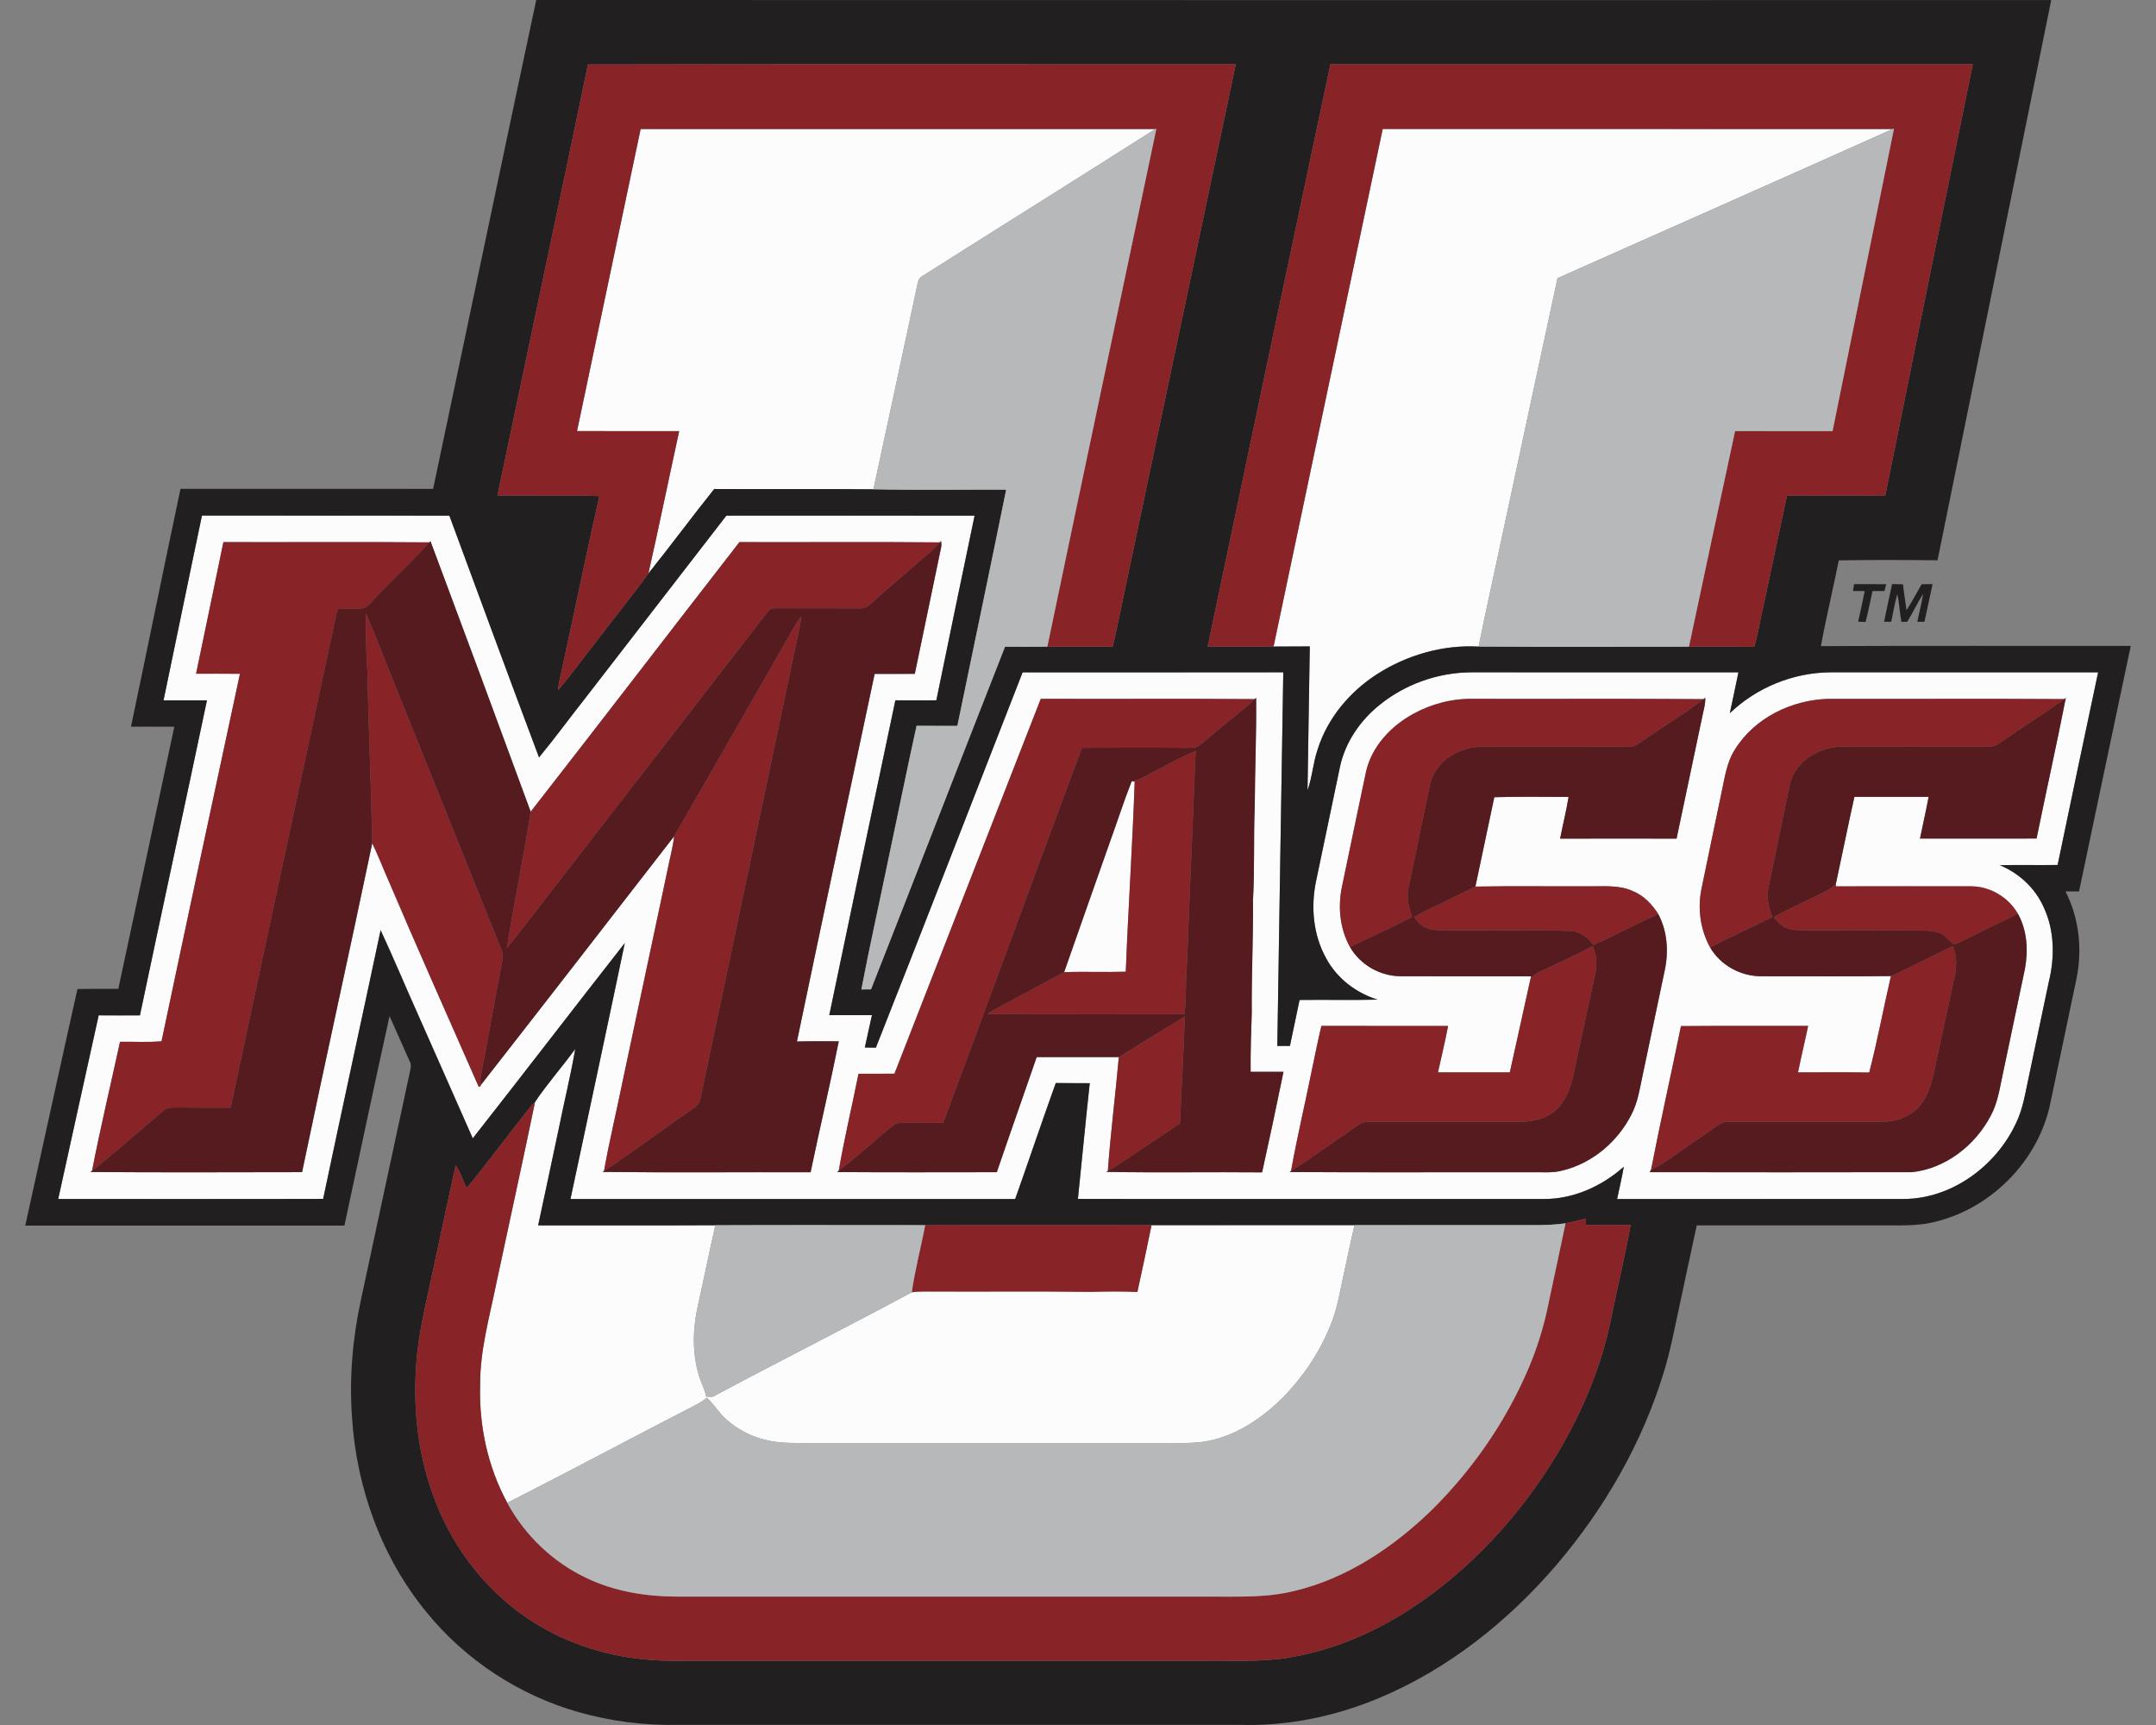
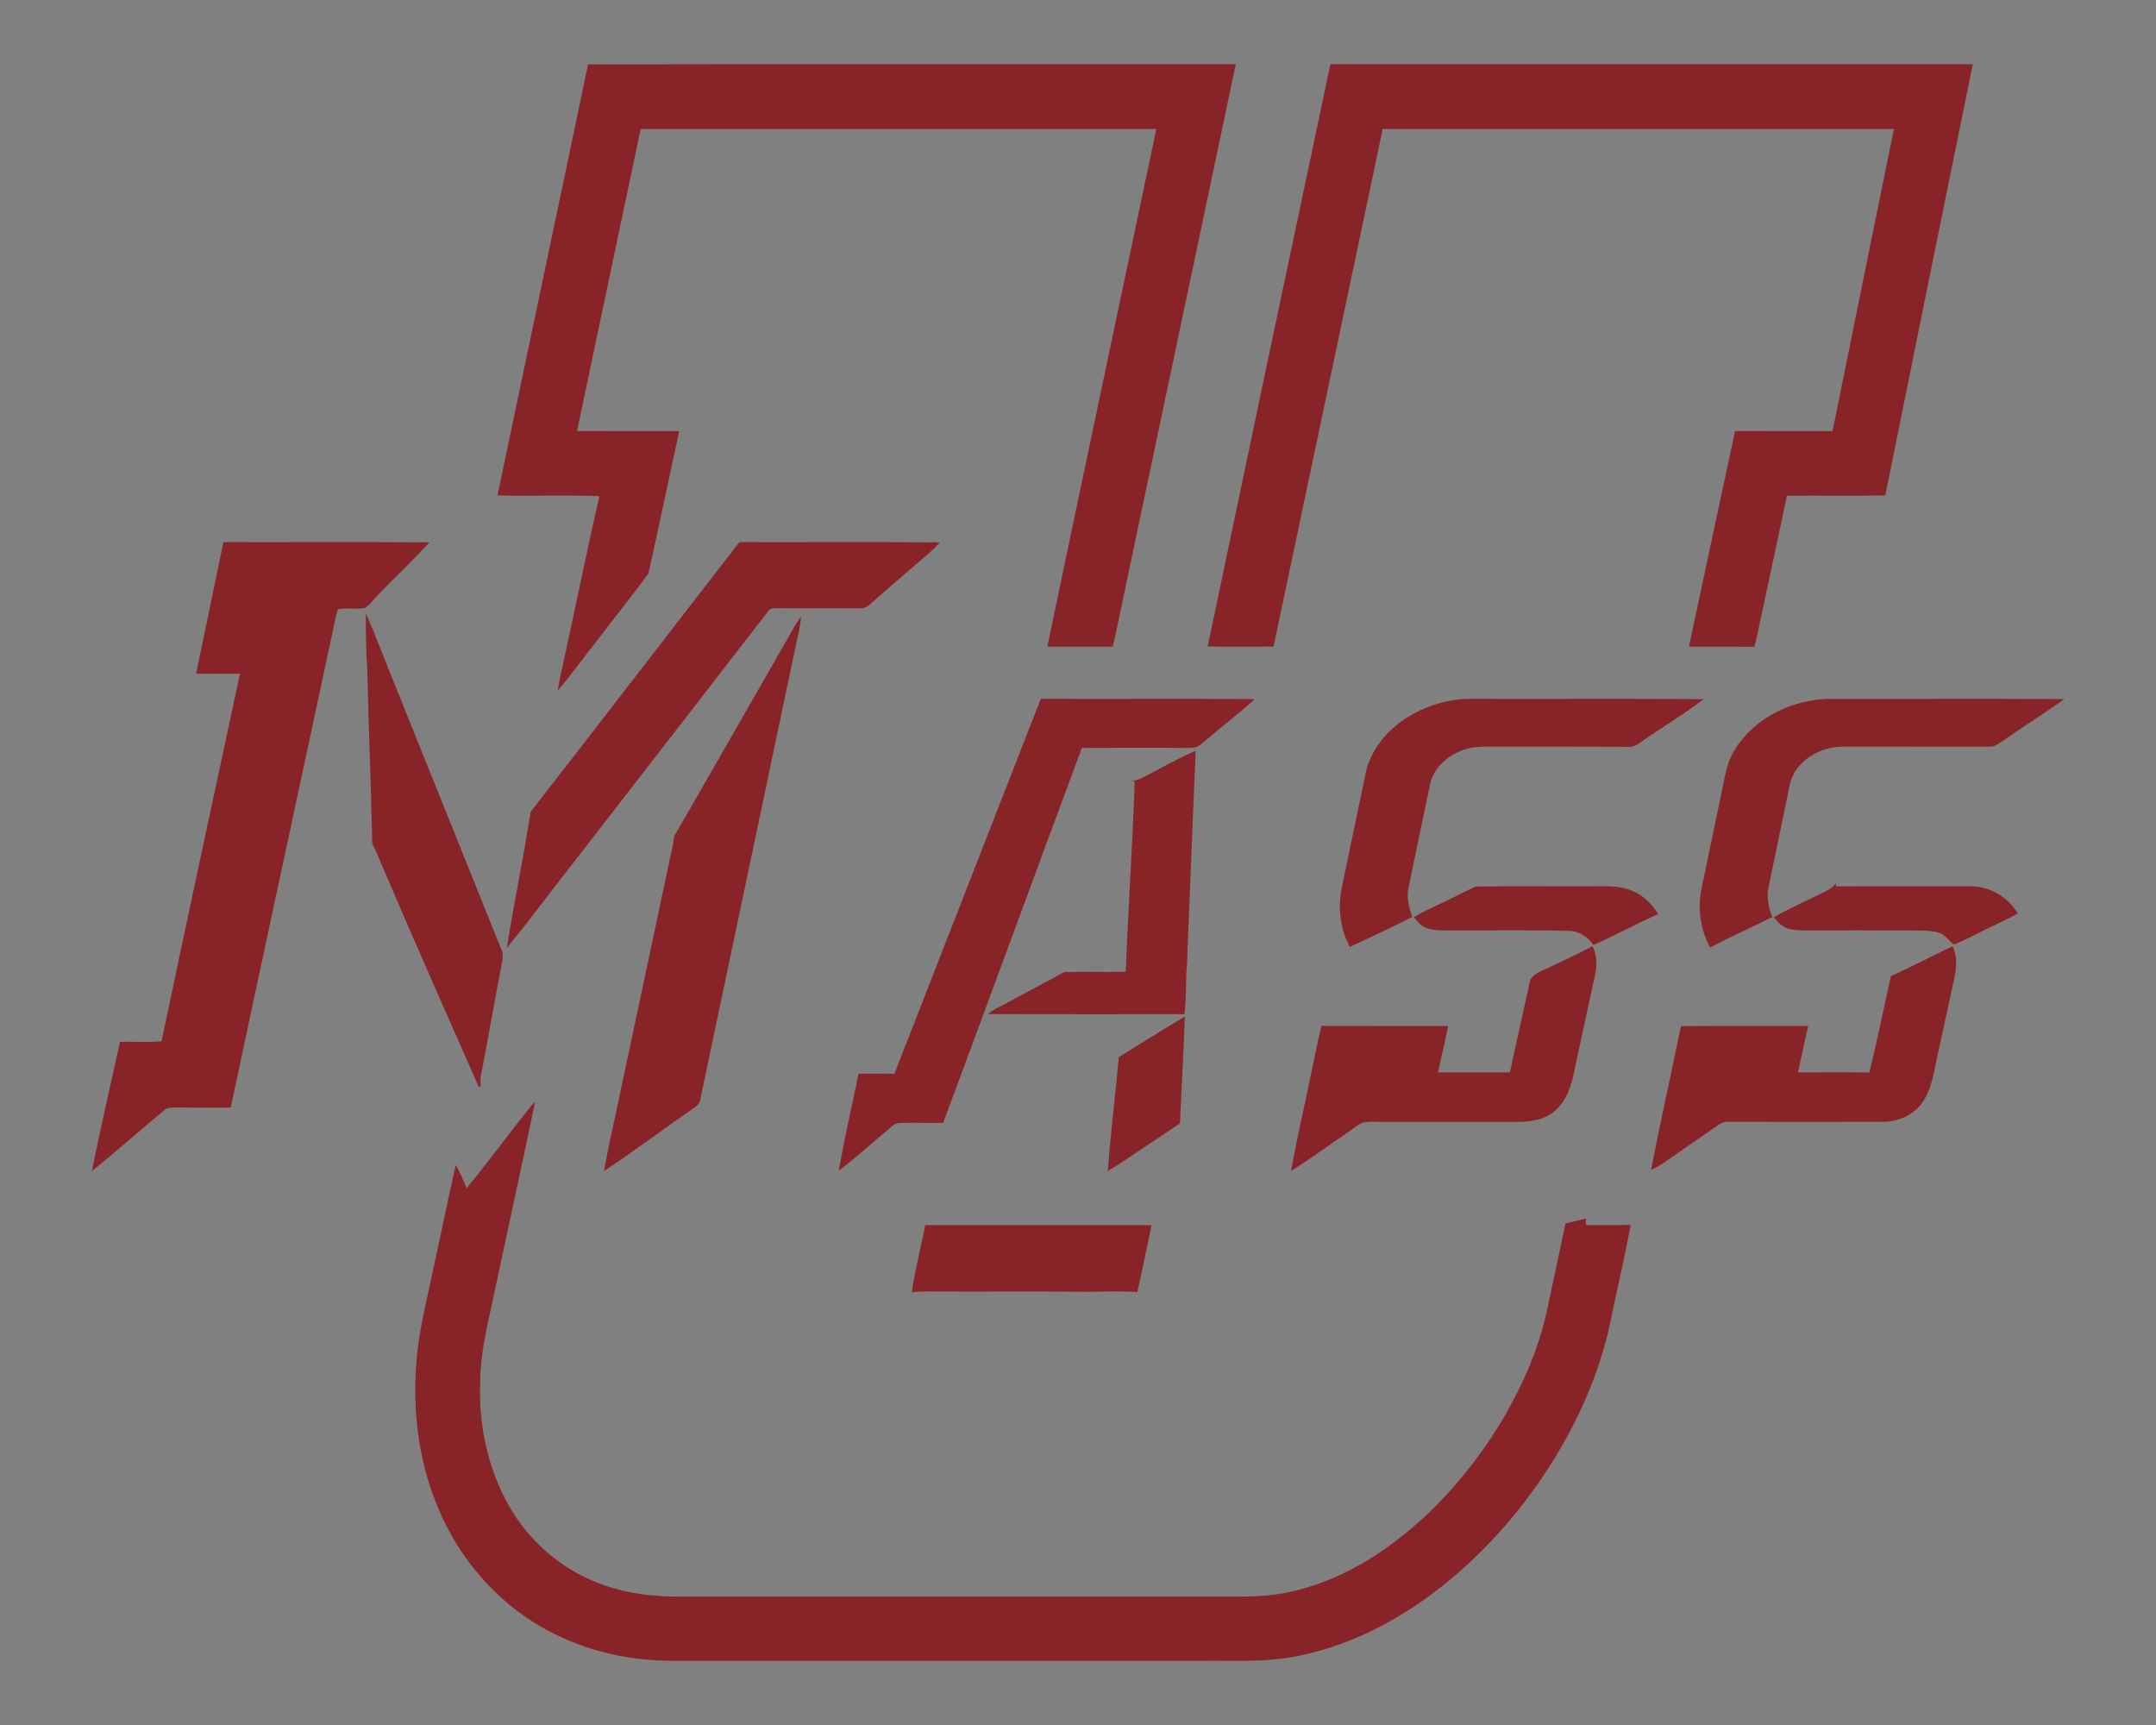
<svg xmlns="http://www.w3.org/2000/svg" xml:space="preserve" width="2000px" height="1600px" version="1.1" style="shape-rendering:geometricPrecision; text-rendering:geometricPrecision; image-rendering:optimizeQuality; fill-rule:evenodd; clip-rule:evenodd" viewBox="0 0 2000 1600">
  <rect x="0" y="0" width="2000" height="1600" fill="#808080" stroke="none" />
  <defs>
    <style type="text/css">
   
    .fil1 {fill:#211F1F;fill-rule:nonzero}
    .fil4 {fill:#551B1E;fill-rule:nonzero}
    .fil2 {fill:#882428;fill-rule:nonzero}
    .fil3 {fill:#B6B8B9;fill-rule:nonzero}
    .fil0 {fill:#FCFCFC;fill-rule:nonzero}
   
  </style>
  </defs>
  <g id="Capa_x0020_1">
    <g id="Massachusetts_x0020_Minutemen.cdr">
-       <path class="fil0" d="M594.28 119.68c159.13,-0.04 318.26,-0.04 477.39,0 -71.98,45.81 -144.39,91.01 -216.5,136.65 -4.32,2.62 -4,8.34 -5.24,12.66 -13.09,61.66 -26.45,123.24 -39.7,184.86 -49.22,-0.51 -98.45,0.05 -147.69,-0.28 -20.69,25.81 -40.29,52.51 -61.03,78.29 9.92,-43.9 18.92,-88 28.54,-131.97 -31.59,-0.02 -63.18,0.07 -94.77,-0.06 19.72,-93.37 39.28,-186.78 59,-280.15zm-97.94 902.37c11.44,-16.98 25.19,-32.5 37.29,-49.1 -4.2,24.36 -10.15,48.39 -15.02,72.62 -6.47,30.33 -12.83,60.68 -19.4,91 54.8,-0.07 109.58,0.16 164.38,-0.13 -5.5,24.4 -10.53,48.87 -15.9,73.28 -4.94,20.91 -5.74,43.16 0.02,63.97 1.88,7.45 5.9,14.16 7.39,21.73 1.95,0.07 3.9,0.14 5.86,0.23 61.37,-32.8 123.54,-64.1 184.86,-97 4.57,-0.71 9.21,-0.8 13.84,-0.76 50.81,0.28 101.6,-0.29 152.41,0.33 14.34,-0.37 28.69,-0.55 43.02,0.11 4.61,-20.61 8.84,-41.3 13.13,-61.98 62.77,-0.08 125.52,-0.03 188.29,-0.01 -3.75,15.78 -6.91,31.71 -10.4,47.57 -3.2,14.28 -5.45,28.88 -10.79,42.57 -10.15,26.47 -26.22,50.55 -46.15,70.65 -17.64,17.35 -38.85,31.95 -63.05,38.2 -12.95,3.46 -26.45,3.17 -39.74,3.07 -111.6,0 -223.18,0 -334.78,0 -12.4,-0.02 -24.94,0.51 -37.17,-1.9 -15,-2.73 -29.25,-9.65 -40.57,-19.88 -6.82,-5.97 -11.5,-13.9 -18.03,-20.12 -3.6,2.67 -7.36,5.15 -11.38,7.15 -58.09,29.82 -115.62,60.79 -173.89,90.25 -18.11,-33.3 -26.31,-71.55 -25.16,-109.34 -0.21,-31.81 8.6,-62.58 14.87,-93.48 11.96,-56.36 24.43,-112.61 36.07,-169.03zm553.4 -297.27c0.71,0.05 2.14,0.14 2.85,0.17 -2.05,58.81 -6,117.54 -8.27,176.34 -19.06,0.62 -38.13,-0.25 -57.17,0.42 13.8,-39.75 27.97,-79.4 41.88,-119.12 7.01,-19.23 13.22,-38.79 20.71,-57.81zm-898.05 -75.16c11.96,-57.13 23.59,-114.34 35.67,-171.46 76.5,0.19 153,-0.09 229.5,0.14 27.62,74.78 55.12,149.62 83.16,224.22 15.08,-18.28 29.09,-37.47 43.78,-56.1 43.34,-56.06 86.67,-112.12 130.01,-168.17 76.75,-0.02 153.51,-0.09 230.26,0.03 -11.9,57.07 -23.79,114.15 -35.48,171.27 -12.67,0.07 -25.34,0.09 -38.01,0 -20.53,97.32 -40.99,194.64 -61.31,292.01 13.2,0.05 26.39,-0.02 39.59,0.03 -2.28,9.98 -4.43,19.99 -6.61,30 3.41,0.02 6.83,0.03 10.25,0.12 45.79,-115.86 90.76,-232.05 136.11,-348.08 80.6,-0.09 161.21,-0.02 241.82,-0.05 -2.02,115.51 -3.61,231.04 -5.53,346.57 3.88,-0.03 7.8,-0.03 11.69,-0.05 2.91,-14.23 5.98,-28.4 8.95,-42.61 24.13,-0.3 48.26,0.29 72.37,-0.3 -20.25,-6.32 -38.23,-20.07 -48.08,-39.05 -11.62,-21.19 -13.89,-46.59 -9.16,-70.07 7.5,-35.84 14.96,-71.7 22.5,-107.54 5,-22.37 18.66,-42.25 36.37,-56.53 23.83,-19.42 54.43,-30.23 85.13,-30.42 82.65,0.03 165.32,-0.02 247.97,0.02 -2.57,12.66 -5.28,25.28 -7.97,37.91 24.75,-23.76 58.66,-37.61 92.99,-37.93 82.88,0.02 165.76,-0.02 248.66,0.02 -12.64,59.54 -25.23,119.1 -37.58,178.7 -17.88,0.22 -35.77,-0.12 -53.65,0.16 18,7.46 33.15,21.55 40.96,39.49 9.89,21.48 10.1,46.28 4.47,68.92 -6.11,29.02 -12.23,58.03 -18.32,87.05 -3.33,14.97 -5.4,30.45 -12.28,44.36 -18.53,39.29 -59.03,69.31 -103.23,69.82 -88.85,0.05 -177.72,-0.04 -266.57,0.05 2.07,-10.01 4.43,-19.95 6.22,-29.99 -20.31,18.11 -46.83,30.12 -74.31,29.96 -144.03,-0.04 -288.07,0.07 -432.11,-0.06 3.74,-35.78 7.05,-71.62 11,-107.38 -10.5,-0.1 -21.01,0.09 -31.51,-0.14 -12.89,35.75 -24.99,71.79 -37.67,107.61 -137.52,-0.07 -275.02,-0.05 -412.54,0 16.83,-79.14 33.82,-158.24 50.39,-237.44 -47.23,60.21 -93.76,120.99 -141.03,181.16 -16.53,-37.76 -33.41,-75.35 -50.01,-113.07 -11.98,-26.61 -23.16,-53.59 -35.47,-80.05 -17.64,83.13 -35.8,166.12 -53.31,249.26 -81.92,0.25 -163.84,0.04 -245.77,0.11 12.53,-56.78 24.93,-113.58 37.55,-170.35 12.75,0.11 25.49,0.09 38.25,0.02 20.46,-97.44 41.68,-194.74 62.18,-292.19 -13.43,0 -26.86,-0.01 -40.29,0.02zm55.53 -146.78l0 0c-8.42,40.69 -16.81,81.39 -25.34,122.05 13.57,0.05 27.13,-0.11 40.7,0.09 -24.41,113.56 -48.79,227.16 -72.75,340.83 -12.81,1.1 -25.67,0.3 -38.49,0.46 -8.69,39.9 -18.16,79.68 -25.98,119.75l-1.43 1.05c65.41,0.51 130.85,0.23 196.28,0.14 21.21,-101.8 43.78,-203.32 65.09,-305.08 5.37,10.93 9.64,22.34 14.6,33.46 27.43,64.54 56.13,128.52 84.3,192.73 0.44,-0.29 1.35,-0.89 1.79,-1.19l-0.04 -0.6c60.01,-76.79 119.71,-153.82 179.39,-230.87 -1.17,10.72 -4.2,21.12 -6.21,31.71 -13.87,65.34 -27.78,130.68 -41.65,196.02 -5.61,27.6 -12.26,55.03 -17.18,82.77l-1.51 0.84c64.37,0.74 128.77,0.12 193.15,0.3 8.45,-40.54 18,-80.86 26.15,-121.45 -12.93,-0.04 -25.89,-0.16 -38.82,0.16 23.65,-113.73 48.07,-227.31 72.09,-340.96 12.42,0.05 24.82,-0.09 37.24,-0.02 8.26,-39.22 16.25,-78.5 24.5,-117.73 0.29,-1.84 0.23,-3.66 -0.14,-5.51l-1.2 1.3c-61.94,-0.57 -123.9,-0.07 -185.85,-0.25 -64.67,83.27 -128.78,166.96 -193.63,250.07 -30.75,-83.73 -61.72,-167.39 -92.96,-250.94l-1.01 1.1c-63.69,-0.52 -127.4,-0.07 -191.09,-0.23zm622.5 493.07l0 0c-11.11,0.04 -22.22,-0.03 -33.33,0.04 -5.99,29.98 -13.13,59.78 -18.32,89.89l-1.33 1.3c49.31,0.37 98.63,0.14 147.94,0.12 12.1,-35.66 24.77,-71.13 36.99,-106.76 25.41,0.05 50.79,0.07 76.2,0 -3.14,35.2 -7.65,70.32 -10.19,105.56l-1.45 0.92c48.15,0.85 96.36,0 144.55,0.44 6.84,-31.06 13.5,-62.15 19.86,-93.31 -10.17,0 -20.34,-0.02 -30.51,0.03 -0.16,-18.26 0.41,-36.51 1.05,-54.74 -0.3,-34.82 1.45,-69.59 1.15,-104.41 1.65,-28.91 0.44,-57.91 1.63,-86.85 0.12,-33.64 1.65,-67.25 1.29,-100.87l-1.32 1.2c-66.14,-0.53 -132.31,-0.02 -198.47,-0.27 -45.3,115.89 -90.55,231.79 -135.74,347.71zm481.04 -333.62l0 0c-20.73,11.34 -38.5,30.38 -43.67,53.93 -7.48,35.34 -14.79,70.72 -22.2,106.09 -4,18.78 -2,39.1 7.39,56.02 9.46,16.51 27.83,27.02 46.82,27.16 40.45,0.16 80.9,0.03 121.35,0.05 -0.23,0.83 -0.69,2.48 -0.92,3.3 -6.44,28.57 -12.48,57.26 -18.96,85.82 -22.22,-0.04 -44.44,-0.02 -66.65,0 3.12,-14.35 6.64,-28.62 9.37,-43.04 -39.17,-0.07 -78.34,0.09 -117.5,-0.07 -3.35,13.64 -5.9,27.5 -8.91,41.23 -6.25,31.11 -13.68,62.01 -19.24,93.24l-1.29 1.08c74.94,0.52 149.88,0.07 224.82,0.21 9.61,-0.21 19.44,0.93 28.83,-1.75 27.46,-6.82 50.9,-26.89 63.51,-52.02 5.8,-11.14 7.59,-23.65 10.19,-35.78 6.84,-32.34 13.59,-64.7 20.44,-97.04 3.9,-17.59 2.73,-36.76 -5.86,-52.85 -5.74,-9.1 -13.48,-17.29 -23.62,-21.36 -13.16,-6.06 -27.92,-4.17 -41.93,-4.45 -34.71,0.18 -69.43,-0.36 -104.09,0.27 5.92,-27.63 11.64,-55.28 17.54,-82.9 22.95,-0.69 45.92,-0.23 68.9,-0.25 -2.11,12.99 -5.35,25.78 -7.86,38.69 36.01,-0.09 72.02,-0.05 108.03,-0.01 8.12,-38.13 16.04,-76.31 24.12,-114.45 1.04,-5.37 2.85,-10.67 2.46,-16.2l-1.58 1.28c-71.25,-0.55 -142.55,-0.06 -213.8,-0.27 -19.39,-0.37 -38.77,4.68 -55.69,14.07zm298.64 32.92l0 0c-7.82,12.06 -9.52,26.59 -12.53,40.34 -6.15,29.67 -12.49,59.3 -18.53,88.99 -3.74,18.32 -0.99,37.9 8.06,54.3 9.66,16.51 28.33,26.72 47.37,26.68 40.12,-0.07 80.26,0.3 120.35,-0.17 -6.91,29.76 -12.49,59.88 -20.14,89.45 -22.02,-0.34 -44.04,-0.09 -66.07,-0.13 2.89,-14.42 6.4,-28.7 9.39,-43.08 -39.31,0.14 -78.62,-0.2 -117.94,0.17 -9.12,44.42 -19.1,88.69 -27.76,133.2 -0.32,0.56 -0.94,1.7 -1.26,2.27 81.15,0.16 162.31,0.16 243.45,0 31.09,-3.39 58.5,-24.88 72.82,-52.2 6.62,-12.06 8.43,-25.85 11.34,-39.1 6.8,-32.38 13.64,-64.77 20.44,-97.16 3.21,-17.24 2.16,-36 -6.68,-51.5 -8.79,-15.09 -25.35,-24.94 -42.86,-25.18 -41.91,-0.03 -83.85,-0.08 -125.77,0.04 0.02,-0.67 0.02,-2.04 0.04,-2.71 5.81,-26.75 11.12,-53.63 17.13,-80.33 22.94,0.02 45.89,0 68.83,0 -2.39,12.97 -5.39,25.8 -8.01,38.71 36.04,0.02 72.09,0.07 108.13,-0.02 8.84,-43.49 18.58,-86.81 27.12,-130.37l-1.47 1.04c-72.96,-0.48 -145.92,-0.03 -218.87,-0.21 -33.89,0.9 -68.5,17.63 -86.58,46.97zm-326.74 -575.59c157.65,0.09 315.29,-0.05 472.92,0.07 -103.45,46.42 -207.18,92.2 -310.76,138.34 -18.28,84.19 -36.15,168.47 -54.28,252.67 -6.25,29.7 -12.99,59.29 -18.89,89.05 -33.16,-1.88 -66.57,7.78 -94.41,25.67 -25.26,16.28 -45.76,40.7 -54.88,69.54 -4.33,12.42 -4.98,25.79 -9.45,38.14 0.62,-44.52 1.44,-89.02 2.11,-133.53 -11.2,0.18 -22.41,-0.03 -33.61,0.14 33.82,-160.01 67.52,-320.05 101.25,-480.09z" />
-       <path class="fil1" d="M401.78 453.48c31.96,-151.14 63.45,-302.39 95.64,-453.48 468.47,0.18 936.92,0.05 1405.38,0.07 -35.11,173.2 -70.23,346.42 -105.46,519.62 -30.53,-0.32 -61.07,-0.45 -91.6,0.09 -5.28,26.55 -11.75,52.9 -16.6,79.53 95.79,-0.5 191.62,-0.07 287.44,-0.23 -16.11,75.89 -31.98,151.83 -47.98,227.74 -4.2,0 -8.38,-0.01 -12.54,0 12.68,24.74 15.71,53.85 10.18,80.97 -7.95,38.23 -16.12,76.45 -24.11,114.7 -10.45,52.74 -53.42,97.14 -105.38,110.36 -18.44,5.06 -37.66,3.5 -56.55,3.72 -55.4,0.02 -110.82,-0.02 -166.24,0.02 -5.76,26.48 -11.37,53 -17.04,79.53 -4.04,18.39 -7.48,36.95 -13.01,54.99 -20.02,66.67 -55.48,128.27 -100.63,181.08 -44.93,52.14 -100.38,96.26 -164.18,122.87 -41.17,17.22 -85.89,26.34 -130.57,24.77 -173.04,0.01 -346.08,0 -519.12,0 -31.25,0.76 -62.61,-3.21 -92.69,-11.77 -54.93,-15.54 -104.87,-48.19 -140.91,-92.48 -41.72,-50.67 -65.05,-115.23 -69.23,-180.46 -2.71,-36.85 0.47,-74.08 8.39,-110.15 15.21,-70.67 30.28,-141.38 45.54,-212.03 0.6,-2.78 1.08,-5.74 -0.41,-8.31 -6.33,-14.02 -12.35,-28.19 -18.76,-42.17 -14.28,64.7 -27.94,129.55 -41.85,194.32 -98.68,0.05 -197.37,0.07 -296.07,0 16.18,-73.14 32.04,-146.32 48.42,-219.4 12.64,-0.22 25.29,-0.29 37.92,-0.18 17.36,-81.04 34.71,-162.07 51.93,-243.13 -13.4,-0.12 -26.79,-0.03 -40.19,-0.05 15.49,-73.49 30.34,-147.12 45.95,-220.59 78.11,0.07 156.22,-0.02 234.33,0.05zm1317.12 94.69c0.3,-2.12 0.66,-4.25 1.05,-6.36 9.92,0.08 19.84,0 29.78,0.04 -0.57,2.11 -1.11,4.23 -1.63,6.36 -3.72,-0.04 -7.4,-0.02 -11.09,0 -2.21,9.53 -3.9,19.19 -6.4,28.67 -1.73,-0.07 -5.19,-0.2 -6.91,-0.25 2.15,-9.45 4.19,-18.92 6.06,-28.42 -3.63,-0.02 -7.24,-0.04 -10.86,-0.04zm36.29 -6.41c3.33,0.09 6.71,0.09 10.08,0.18 0.88,8.04 2.3,16 3.28,24.02 5.05,-7.81 9.42,-16.05 14.1,-24.09 3.35,-0.02 6.7,-0.06 10.1,-0.06 -2.68,11.63 -4.87,23.34 -7.62,34.94 -1.63,-0.01 -4.89,-0.03 -6.52,-0.03 1.72,-8.68 4.02,-17.24 5.4,-25.98 -5.35,8.42 -9.56,17.51 -14.79,26 -1.83,0 -3.61,0.01 -5.39,0.05 -1.59,-8.54 -1.95,-17.28 -3.79,-25.76 -2.46,8.4 -3.86,17.06 -5.65,25.62 -1.67,0.01 -4.98,0.07 -6.64,0.09 2.35,-11.68 4.92,-23.32 7.44,-34.98zm-1209.74 -482l0 0c-27.76,133.3 -56.13,266.48 -84,399.76 31.5,0.8 63.06,-0.58 94.52,0.67 -11.32,49.81 -21.49,99.85 -32.38,149.76 -1.92,10.16 -4.89,20.13 -6.06,30.42 12.74,-14.75 23.97,-30.81 36.16,-46.04 15.8,-20.93 32.51,-41.21 47.82,-62.47 20.74,-25.78 40.34,-52.48 61.03,-78.29 49.24,0.33 98.47,-0.23 147.69,0.28 41.01,0.89 82.08,0.23 123.13,0.34 -14.81,73.08 -30.21,146.05 -45.29,219.1 -12.59,-0.1 -25.21,0.09 -37.8,-0.12 -9.32,42.07 -17.76,84.33 -26.76,126.46 -8.09,39.38 -16.93,78.63 -24.48,118.12 2.98,-0.04 5.99,-0.06 8.98,-0.07 41.67,-105.86 82.69,-211.95 124.3,-317.82 13.08,0.1 26.15,0.14 39.23,-0.02 20.2,-0.06 40.39,-0.06 60.61,0.02 4.3,-17.46 7.55,-35.16 11.37,-52.71 34.34,-162.52 68.51,-325.05 102.85,-487.57 -200.31,0.07 -400.61,-0.28 -600.92,0.18zm688.69 -0.21l0 0c-38.13,179.98 -76.13,360.02 -113.87,540.11 20.37,0.28 40.77,0.16 61.14,0.05 11.2,-0.17 22.41,0.04 33.61,-0.14 -0.67,44.51 -1.49,89.01 -2.11,133.53 4.47,-12.35 5.12,-25.72 9.45,-38.14 9.12,-28.84 29.62,-53.26 54.88,-69.54 27.84,-17.89 61.25,-27.55 94.41,-25.67 65.03,0.37 130.04,0.14 195.08,0.11 20.2,-0.08 40.4,-0.15 60.6,0.05 3.4,-11.18 4.96,-22.79 7.72,-34.12 7.51,-35.35 15.17,-70.64 22.61,-105.99 30.4,-0.33 60.84,0.25 91.24,-0.28 26.89,-133.35 53.95,-266.66 81.16,-399.94 -198.64,-0.09 -397.28,0.02 -595.92,-0.03zm-1082.45 590.07l0 0c13.43,-0.03 26.86,-0.02 40.29,-0.02 -20.5,97.45 -41.72,194.75 -62.18,292.19 -12.76,0.07 -25.5,0.09 -38.25,-0.02 -12.62,56.77 -25.02,113.57 -37.55,170.35 81.93,-0.07 163.85,0.14 245.77,-0.11 17.51,-83.14 35.67,-166.13 53.31,-249.26 12.31,26.46 23.49,53.44 35.47,80.05 16.6,37.72 33.48,75.31 50.01,113.07 47.27,-60.17 93.8,-120.95 141.03,-181.16 -16.57,79.2 -33.56,158.3 -50.39,237.44 137.52,-0.05 275.02,-0.07 412.54,0 12.68,-35.82 24.78,-71.86 37.67,-107.61 10.5,0.23 21.01,0.04 31.51,0.14 -3.95,35.76 -7.26,71.6 -11,107.38 144.04,0.13 288.08,0.02 432.11,0.06 27.48,0.16 54,-11.85 74.31,-29.96 -1.79,10.04 -4.15,19.98 -6.22,29.99 88.85,-0.09 177.72,0 266.57,-0.05 44.2,-0.51 84.7,-30.53 103.23,-69.82 6.88,-13.91 8.95,-29.39 12.28,-44.36 6.09,-29.02 12.21,-58.03 18.32,-87.05 5.63,-22.64 5.42,-47.44 -4.47,-68.92 -7.81,-17.94 -22.96,-32.03 -40.96,-39.49 17.88,-0.28 35.77,0.06 53.65,-0.16 12.35,-59.6 24.94,-119.16 37.58,-178.7 -82.9,-0.04 -165.78,0 -248.66,-0.02 -34.33,0.32 -68.24,14.17 -92.99,37.93 2.69,-12.63 5.4,-25.25 7.97,-37.91 -82.65,-0.04 -165.32,0.01 -247.97,-0.02 -30.7,0.19 -61.3,11 -85.13,30.42 -17.71,14.28 -31.37,34.16 -36.37,56.53 -7.54,35.84 -15,71.7 -22.5,107.54 -4.73,23.48 -2.46,48.88 9.16,70.07 9.85,18.98 27.83,32.73 48.08,39.05 -24.11,0.59 -48.24,0 -72.37,0.3 -2.97,14.21 -6.04,28.38 -8.95,42.61 -3.89,0.02 -7.81,0.02 -11.69,0.05 1.92,-115.53 3.51,-231.06 5.53,-346.57 -80.61,0.03 -161.22,-0.04 -241.82,0.05 -45.35,116.03 -90.32,232.22 -136.11,348.08 -3.42,-0.09 -6.84,-0.1 -10.25,-0.12 2.18,-10.01 4.33,-20.02 6.61,-30 -13.2,-0.05 -26.39,0.02 -39.59,-0.03 20.32,-97.37 40.78,-194.69 61.31,-292.01 12.67,0.09 25.34,0.07 38.01,0 11.69,-57.12 23.58,-114.2 35.48,-171.27 -76.75,-0.12 -153.51,-0.05 -230.26,-0.03 -43.34,56.05 -86.67,112.11 -130.01,168.17 -14.69,18.63 -28.7,37.82 -43.78,56.1 -28.04,-74.6 -55.54,-149.44 -83.16,-224.22 -76.5,-0.23 -153,0.05 -229.5,-0.14 -12.08,57.12 -23.71,114.33 -35.67,171.46zm344.65 372.43l0 0c-1.58,1.55 -3.12,3.13 -4.55,4.83 -19.83,24.89 -38.7,50.58 -58.89,75.14 -3.51,-7.07 -5.74,-14.78 -10.23,-21.31 -7.1,32.06 -13.78,64.24 -20.74,96.34 -6.13,29.91 -14.21,59.62 -15.93,90.23 -2.98,42.61 2.43,86.09 18.18,125.93 17.61,45.3 49.28,85.33 90.51,111.33 32.88,20.77 71.13,32.57 109.88,35.14 14.74,1.27 29.55,0.58 44.35,0.74 155.92,0 311.85,0 467.77,0 26.91,-0.34 54.04,1.47 80.7,-3.26 51.79,-8.77 99.71,-33.68 140.6,-66.1 41.81,-33.31 77.3,-74.39 105.06,-120.01 24.27,-39.94 42.77,-83.7 51.81,-129.65 5.79,-28.44 12.65,-56.68 17.82,-85.22 -13.84,0.23 -27.67,0.14 -41.51,0.09 0.02,-1.51 0.03,-4.56 0.03,-6.06 -6.27,1.66 -12.57,3.22 -18.95,4.46 -17.26,2.41 -34.69,1.49 -52.05,1.65 -47.91,0.02 -95.8,-0.04 -143.69,0.02 -62.77,-0.02 -125.52,-0.07 -188.29,0.01 -70,-0.08 -139.98,-0.05 -209.98,0 -64.88,0.02 -129.78,-0.21 -194.65,0.09 -54.8,0.29 -109.58,0.06 -164.38,0.13 6.57,-30.32 12.93,-60.67 19.4,-91 4.87,-24.23 10.82,-48.26 15.02,-72.62 -12.1,16.6 -25.85,32.12 -37.29,49.1z" />
      <path class="fil2" d="M545.45 59.76c200.31,-0.46 400.61,-0.11 600.92,-0.18 -34.34,162.52 -68.51,325.05 -102.85,487.57 -3.82,17.55 -7.07,35.25 -11.37,52.71 -20.22,-0.08 -40.41,-0.08 -60.61,-0.02 33.43,-160.16 67.46,-320.22 101.14,-480.34l-1.01 0.18c-159.13,-0.04 -318.26,-0.04 -477.39,0 -19.72,93.37 -39.28,186.78 -59,280.15 31.59,0.13 63.18,0.04 94.77,0.06 -9.62,43.97 -18.62,88.07 -28.54,131.97 -15.31,21.26 -32.02,41.54 -47.82,62.47 -12.19,15.23 -23.42,31.29 -36.16,46.04 1.17,-10.29 4.14,-20.26 6.06,-30.42 10.89,-49.91 21.06,-99.95 32.38,-149.76 -31.46,-1.25 -63.02,0.13 -94.52,-0.67 27.87,-133.28 56.24,-266.46 84,-399.76zm312.79 1076.59c70,-0.05 139.98,-0.08 209.98,0 -4.29,20.68 -8.52,41.37 -13.13,61.98 -14.33,-0.66 -28.68,-0.48 -43.02,-0.11 -50.81,-0.62 -101.6,-0.05 -152.41,-0.33 -4.63,-0.04 -9.27,0.05 -13.84,0.76 2.91,-20.98 8.49,-41.5 12.42,-62.3zm-366.45 -109.47c1.43,-1.7 2.97,-3.28 4.55,-4.83 -11.64,56.42 -24.11,112.67 -36.07,169.03 -6.27,30.9 -15.08,61.67 -14.87,93.48 -1.15,37.79 7.05,76.04 25.16,109.34 16.42,30.3 42.61,55.3 73.86,69.91 25.83,12.37 54.66,16.96 83.11,17.08 164.24,0.04 328.49,0 492.72,0.02 27.11,-0.14 54.68,1.33 81.22,-5.46 48.47,-11.67 91.1,-40.44 126.55,-74.76 37.06,-36.62 67.43,-80.12 88.32,-127.88 8.96,-20.43 15.75,-41.79 20.07,-63.67 5.24,-24.84 10.68,-49.63 15.84,-74.47 6.38,-1.24 12.68,-2.8 18.95,-4.46 0,1.5 -0.01,4.55 -0.03,6.06 13.84,0.05 27.67,0.14 41.51,-0.09 -5.17,28.54 -12.03,56.78 -17.82,85.22 -9.04,45.95 -27.54,89.71 -51.81,129.65 -27.76,45.62 -63.25,86.7 -105.06,120.01 -40.89,32.42 -88.81,57.33 -140.6,66.1 -26.66,4.73 -53.79,2.92 -80.7,3.26 -155.92,0 -311.85,0 -467.77,0 -14.8,-0.16 -29.61,0.53 -44.35,-0.74 -38.75,-2.57 -77,-14.37 -109.88,-35.14 -41.23,-26 -72.9,-66.03 -90.51,-111.33 -15.75,-39.84 -21.16,-83.32 -18.18,-125.93 1.72,-30.61 9.8,-60.32 15.93,-90.23 6.96,-32.1 13.64,-64.28 20.74,-96.34 4.49,6.53 6.72,14.24 10.23,21.31 20.19,-24.56 39.06,-50.25 58.89,-75.14zm546.08 -46.38c20.37,-12.61 40.64,-25.39 61.26,-37.58 -1.09,32.96 -3.15,65.89 -4.53,98.84 -10.26,7.52 -21.07,14.18 -31.54,21.35 -11.81,7.64 -23.12,16.05 -35.38,22.95 2.54,-35.24 7.05,-70.36 10.19,-105.56zm716.25 -75.15c19.37,-8.63 38.06,-18.7 57.26,-27.7 4.36,9.39 3.67,20.01 1.46,29.86 -4.93,22.39 -9.78,44.82 -14.58,67.25 -3.92,15.89 -5.12,33.17 -14.53,47.11 -8.15,12.67 -23.42,18.81 -38.13,18.65 -47.28,0.13 -94.59,0.09 -141.89,-0.01 -4.32,-0.37 -8.2,1.61 -11.52,4.14 -11.3,8.26 -23.08,15.81 -34.46,23.94 -8.54,5.74 -16.6,12.29 -26.13,16.37 8.66,-44.51 18.64,-88.78 27.76,-133.2 39.32,-0.37 78.63,-0.03 117.94,-0.17 -2.99,14.38 -6.5,28.66 -9.39,43.08 22.03,0.04 44.05,-0.21 66.07,0.13 7.65,-29.57 13.23,-59.69 20.14,-89.45zm-276.82 -27.71c4.46,8.66 4.25,18.71 2.05,27.97 -5.9,26.59 -11.48,53.28 -17.29,79.9 -2.92,14.71 -5.88,30.49 -16.51,41.83 -9.12,10.26 -23.49,13.26 -36.66,13.24 -41.29,0.12 -82.61,-0.11 -123.91,0.03 -6.92,0.15 -13.99,-0.83 -20.8,0.68 -5.79,2.48 -10.47,6.87 -15.67,10.29 -17.03,11.39 -33.42,23.7 -50.87,34.44 5.56,-31.23 12.99,-62.13 19.24,-93.24 3.01,-13.73 5.56,-27.59 8.91,-41.23 39.16,0.16 78.33,0 117.5,0.07 -2.73,14.42 -6.25,28.69 -9.37,43.04 22.21,-0.02 44.43,-0.04 66.65,0 6.48,-28.56 12.52,-57.25 18.96,-85.82 3.24,-5.83 9.93,-7.84 15.55,-10.63 14.19,-6.61 28.33,-13.35 42.22,-20.57zm-152.1 -34.22c14.67,-6.66 28.91,-14.15 43.44,-21.09 34.66,-0.63 69.38,-0.09 104.09,-0.27 14.01,0.28 28.77,-1.61 41.93,4.45 10.14,4.07 17.88,12.26 23.62,21.36 -20.36,8.88 -39.77,19.76 -60.15,28.61 -5.17,-7.65 -13.46,-13.11 -22.92,-13.02 -34.87,-1.08 -69.77,-0.33 -104.64,-0.55 -9.62,-0.26 -19.82,1.28 -28.84,-2.85 -4.36,-1.86 -7.12,-5.84 -10.01,-9.35 4.36,-2.68 8.82,-5.19 13.48,-7.29zm358.5 -11.94c6.72,-3.54 14.6,-5.79 19.42,-12.06 -0.02,0.67 -0.02,2.04 -0.04,2.71 41.92,-0.12 83.86,-0.07 125.77,-0.04 17.51,0.24 34.07,10.09 42.86,25.18 -6.96,4.06 -14.28,7.41 -21.53,10.84 -12.61,5.81 -24.64,12.92 -37.57,17.95 -4.61,-3.01 -7.44,-8.33 -12.69,-10.36 -7.12,-2.91 -14.97,-2.45 -22.48,-2.61 -34.85,-0.28 -69.68,-0.18 -104.51,-0.14 -5.67,-0.11 -11.57,-0.16 -16.78,-2.66 -4.5,-1.96 -7.51,-6 -10.67,-9.56 12.37,-7.11 25.5,-12.8 38.22,-19.25zm-625.1 -109.54c16.81,-8.54 33.16,-18.14 50.53,-25.49 -2.55,66.24 -5.58,132.43 -8.08,198.67 -1.49,15.15 -0.21,30.49 -2.39,45.59 -60.84,-0.05 -121.68,0.14 -182.52,-0.13 3.03,-2.23 6.16,-4.32 9.58,-5.95 20.54,-10.86 40.95,-21.97 61.43,-32.92 19.04,-0.67 38.11,0.2 57.17,-0.42 2.27,-58.8 6.22,-117.53 8.27,-176.34 -0.71,-0.03 -2.14,-0.12 -2.85,-0.17 2.98,-0.85 5.99,-1.63 8.86,-2.84zm550.8 -26.73c18.08,-29.34 52.69,-46.07 86.58,-46.97 72.95,0.18 145.91,-0.27 218.87,0.21 -17.79,13.01 -36.64,24.47 -54.65,37.17 -4.7,3.05 -9.36,7.34 -15.35,6.98 -44.93,-0.1 -89.86,-0.05 -134.77,-0.07 -21.72,-0.3 -45.34,13.36 -49.89,35.77 -6.47,31.43 -13.02,62.84 -19.56,94.25 -2.27,9.48 0.05,19.1 3.44,28 -19.1,9.71 -38.78,18.21 -57.67,28.29 -9.05,-16.4 -11.8,-35.98 -8.06,-54.3 6.04,-29.69 12.38,-59.32 18.53,-88.99 3.01,-13.75 4.71,-28.28 12.53,-40.34zm-298.64 -32.92c16.92,-9.39 36.3,-14.44 55.69,-14.07 71.25,0.21 142.55,-0.28 213.8,0.27 -18.81,14.63 -39.51,26.64 -58.92,40.43 -3.23,2.51 -7.11,4.07 -11.24,3.75 -44.91,-0.24 -89.8,-0.1 -134.7,-0.12 -21.13,0 -44.11,13.2 -48.79,34.95 -6.64,31.75 -13.36,63.47 -19.86,95.23 -2.34,9.41 0.3,18.91 3.22,27.85 -18.95,9.8 -38.42,18.57 -57.68,27.75 -9.39,-16.92 -11.39,-37.24 -7.39,-56.02 7.41,-35.37 14.72,-70.75 22.2,-106.09 5.17,-23.55 22.94,-42.59 43.67,-53.93zm-481.04 333.62c45.19,-115.92 90.44,-231.82 135.74,-347.71 66.16,0.25 132.33,-0.26 198.47,0.27 -14.12,13.15 -29.72,24.56 -44.26,37.21 -3.26,2.64 -6.33,5.75 -10.26,7.38 -6.98,1.23 -14.12,0.45 -21.17,0.57 -28.21,0 -56.41,-0.11 -84.62,0.07 -43.16,115.83 -85.53,231.97 -128.71,347.8 -13.34,0.26 -26.7,-0.37 -40.04,0.09 -5.28,0 -8.82,4.5 -12.67,7.47 -14.67,12.32 -28.87,25.2 -44.13,36.78 5.19,-30.11 12.33,-59.91 18.32,-89.89 11.11,-0.07 22.22,0 33.33,-0.04zm-101.11 -400.15c4.74,-8.08 8.82,-16.58 14.56,-24.02 -0.85,11.05 -3.99,21.72 -6.13,32.54 -29.07,138.59 -58.36,277.11 -87.47,415.68 -0.94,5.4 -6.36,7.83 -10.26,10.86 -26.57,18.12 -52.1,37.75 -79.01,55.34 4.92,-27.74 11.57,-55.17 17.18,-82.77 13.87,-65.34 27.78,-130.68 41.65,-196.02 2.01,-10.59 5.04,-20.99 6.21,-31.71 34.7,-59.8 68.79,-119.96 103.27,-179.9zm-389.24 -26.89c9.05,20.23 16.6,41.1 25.05,61.6 33.75,83.73 67.34,167.53 101.09,251.26 1.54,3.95 0.6,8.22 -0.05,12.26 -6.77,34.85 -12.69,69.86 -19.56,104.69 -0.39,2.58 -0.09,5.22 0.05,7.85l0.04 0.6c-0.44,0.3 -1.35,0.9 -1.79,1.19 -28.17,-64.21 -56.87,-128.19 -84.3,-192.73 -4.96,-11.12 -9.23,-22.53 -14.6,-33.46 -1.01,-53.3 -3.47,-106.54 -4.53,-159.81 -1.15,-17.81 -1.54,-35.63 -1.4,-53.45zm152.91 184.04c64.85,-83.11 128.96,-166.8 193.63,-250.07 61.95,0.18 123.91,-0.32 185.85,0.25 -6.81,8.06 -15.38,14.28 -23.18,21.31 -13.55,11.87 -27.3,23.49 -40.74,35.45 -2.75,2.59 -6.08,4.7 -10.02,4.36 -25.44,0 -50.9,0.02 -76.34,-0.09 -3.22,0.11 -7.14,-0.32 -9.01,2.94 -61.8,79.96 -123.7,159.82 -185.64,239.67 -18.96,24.19 -37.28,48.9 -56.69,72.71 6.67,-42.29 15.52,-84.24 22.14,-126.53zm-285.06 -250.07c63.69,0.16 127.4,-0.29 191.09,0.23 -14.74,16.4 -30.91,31.46 -46.31,47.25 -4.47,4.48 -8.1,9.94 -13.41,13.5 -8.24,1.79 -16.76,-0.43 -25.02,1.2 -1.8,4.65 -2.62,9.62 -3.65,14.5 -31.83,149.31 -64.2,298.51 -95.9,447.84 -16.83,0.02 -33.64,0.05 -50.47,-0.12 -3.72,0.19 -7.98,-0.34 -10.99,2.32 -22.55,18.64 -44.29,38.27 -67.2,56.46 7.82,-40.07 17.29,-79.85 25.98,-119.75 12.82,-0.16 25.68,0.64 38.49,-0.46 23.96,-113.67 48.34,-227.27 72.75,-340.83 -13.57,-0.2 -27.13,-0.04 -40.7,-0.09 8.53,-40.66 16.92,-81.36 25.34,-122.05zm1026.92 -443.29c198.64,0.05 397.28,-0.06 595.92,0.03 -27.21,133.28 -54.27,266.59 -81.16,399.94 -30.4,0.53 -60.84,-0.05 -91.24,0.28 -7.44,35.35 -15.1,70.64 -22.61,105.99 -2.76,11.33 -4.32,22.94 -7.72,34.12 -20.2,-0.2 -40.4,-0.13 -60.6,-0.05 14.18,-66.69 28.39,-133.4 42.81,-200.04 30.13,0.17 60.27,0 90.41,0.08 18.99,-93.51 37.87,-187.03 56.97,-280.52l-1.34 0.31c-157.63,-0.12 -315.27,0.02 -472.92,-0.07 -33.73,160.04 -67.43,320.08 -101.25,480.09 -20.37,0.11 -40.77,0.23 -61.14,-0.05 37.74,-180.09 75.74,-360.13 113.87,-540.11z" />
-       <path class="fil3" d="M1071.67 119.68l1.01 -0.18c-33.68,160.12 -67.71,320.18 -101.14,480.34 -13.08,0.16 -26.15,0.12 -39.23,0.02 -41.61,105.87 -82.63,211.96 -124.3,317.82 -2.99,0.01 -6,0.03 -8.98,0.07 7.55,-39.49 16.39,-78.74 24.48,-118.12 9,-42.13 17.44,-84.39 26.76,-126.46 12.59,0.21 25.21,0.02 37.8,0.12 15.08,-73.05 30.48,-146.02 45.29,-219.1 -41.05,-0.11 -82.12,0.55 -123.13,-0.34 13.25,-61.62 26.61,-123.2 39.7,-184.86 1.24,-4.32 0.92,-10.04 5.24,-12.66 72.11,-45.64 144.52,-90.84 216.5,-136.65zm184.84 1016.66c47.89,-0.06 95.78,0 143.69,-0.02 17.36,-0.16 34.79,0.76 52.05,-1.65 -5.16,24.84 -10.6,49.63 -15.84,74.47 -4.32,21.88 -11.11,43.24 -20.07,63.67 -20.89,47.76 -51.26,91.26 -88.32,127.88 -35.45,34.32 -78.08,63.09 -126.55,74.76 -26.54,6.79 -54.11,5.32 -81.22,5.46 -164.23,-0.02 -328.48,0.02 -492.72,-0.02 -28.45,-0.12 -57.28,-4.71 -83.11,-17.08 -31.25,-14.61 -57.44,-39.61 -73.86,-69.91 58.27,-29.46 115.8,-60.43 173.89,-90.25 4.02,-2 7.78,-4.48 11.38,-7.15 6.53,6.22 11.21,14.15 18.03,20.12 11.32,10.23 25.57,17.15 40.57,19.88 12.23,2.41 24.77,1.88 37.17,1.9 111.6,0 223.18,0 334.78,0 13.29,0.1 26.79,0.39 39.74,-3.07 24.2,-6.25 45.41,-20.85 63.05,-38.2 19.93,-20.1 36,-44.18 46.15,-70.65 5.34,-13.69 7.59,-28.29 10.79,-42.57 3.49,-15.86 6.65,-31.79 10.4,-47.57zm-592.92 0.1c64.87,-0.3 129.77,-0.07 194.65,-0.09 -3.93,20.8 -9.51,41.32 -12.42,62.3 -61.32,32.9 -123.49,64.2 -184.86,97 -1.96,-0.09 -3.91,-0.16 -5.86,-0.23 -1.49,-7.57 -5.51,-14.28 -7.39,-21.73 -5.76,-20.81 -4.96,-43.06 -0.02,-63.97 5.37,-24.41 10.4,-48.88 15.9,-73.28zm1091.99 -1016.75l1.34 -0.31c-19.1,93.49 -37.98,187.01 -56.97,280.52 -30.14,-0.08 -60.28,0.09 -90.41,-0.08 -14.42,66.64 -28.63,133.35 -42.81,200.04 -65.04,0.03 -130.05,0.26 -195.08,-0.11 5.9,-29.76 12.64,-59.35 18.89,-89.05 18.13,-84.2 36,-168.48 54.28,-252.67 103.58,-46.14 207.31,-91.92 310.76,-138.34z" />
-       <path class="fil4" d="M1163.93 648.47l1.32 -1.2c0.36,33.62 -1.17,67.23 -1.29,100.87 -1.19,28.94 0.02,57.94 -1.63,86.85 0.3,34.82 -1.45,69.59 -1.15,104.41 -0.64,18.23 -1.21,36.48 -1.05,54.74 10.17,-0.05 20.34,-0.03 30.51,-0.03 -6.36,31.16 -13.02,62.25 -19.86,93.31 -48.19,-0.44 -96.4,0.41 -144.55,-0.44l1.45 -0.92c12.26,-6.9 23.57,-15.31 35.38,-22.95 10.47,-7.17 21.28,-13.83 31.54,-21.35 1.38,-32.95 3.44,-65.88 4.53,-98.84 -20.62,12.19 -40.89,24.97 -61.26,37.58 -25.41,0.07 -50.79,0.05 -76.2,0 -12.22,35.63 -24.89,71.1 -36.99,106.76 -49.31,0.02 -98.63,0.25 -147.94,-0.12l1.33 -1.3c15.26,-11.58 29.46,-24.46 44.13,-36.78 3.85,-2.97 7.39,-7.47 12.67,-7.47 13.34,-0.46 26.7,0.17 40.04,-0.09 43.18,-115.83 85.55,-231.97 128.71,-347.8 28.21,-0.18 56.41,-0.07 84.62,-0.07 7.05,-0.12 14.19,0.66 21.17,-0.57 3.93,-1.63 7,-4.74 10.26,-7.38 14.54,-12.65 30.14,-24.06 44.26,-37.21zm750.92 -0.02l1.47 -1.04c-8.54,43.56 -18.28,86.88 -27.12,130.37 -36.04,0.09 -72.09,0.04 -108.13,0.02 2.62,-12.91 5.62,-25.74 8.01,-38.71 -22.94,0 -45.89,0.02 -68.83,0 -6.01,26.7 -11.32,53.58 -17.13,80.33 -4.82,6.27 -12.7,8.52 -19.42,12.06 -12.72,6.45 -25.85,12.14 -38.22,19.25 3.16,3.56 6.17,7.6 10.67,9.56 5.21,2.5 11.11,2.55 16.78,2.66 34.83,-0.04 69.66,-0.14 104.51,0.14 7.51,0.16 15.36,-0.3 22.48,2.61 5.25,2.03 8.08,7.35 12.69,10.36 12.93,-5.03 24.96,-12.14 37.57,-17.95 7.25,-3.43 14.57,-6.78 21.53,-10.84 8.84,15.5 9.89,34.26 6.68,51.5 -6.8,32.39 -13.64,64.78 -20.44,97.16 -2.91,13.25 -4.72,27.04 -11.34,39.1 -14.32,27.32 -41.73,48.81 -72.82,52.2 -81.14,0.16 -162.3,0.16 -243.45,0 0.32,-0.57 0.94,-1.71 1.26,-2.27 9.53,-4.08 17.59,-10.63 26.13,-16.37 11.38,-8.13 23.16,-15.68 34.46,-23.94 3.32,-2.53 7.2,-4.51 11.52,-4.14 47.3,0.1 94.61,0.14 141.89,0.01 14.71,0.16 29.98,-5.98 38.13,-18.65 9.41,-13.94 10.61,-31.22 14.53,-47.11 4.8,-22.43 9.65,-44.86 14.58,-67.25 2.21,-9.85 2.9,-20.47 -1.46,-29.86 -19.2,9 -37.89,19.07 -57.26,27.7 -40.09,0.47 -80.23,0.1 -120.35,0.17 -19.04,0.04 -37.71,-10.17 -47.37,-26.68 18.89,-10.08 38.57,-18.58 57.67,-28.29 -3.39,-8.9 -5.71,-18.52 -3.44,-28 6.54,-31.41 13.09,-62.82 19.56,-94.25 4.55,-22.41 28.17,-36.07 49.89,-35.77 44.91,0.02 89.84,-0.03 134.77,0.07 5.99,0.36 10.65,-3.93 15.35,-6.98 18.01,-12.7 36.86,-24.16 54.65,-37.17zm-334.6 0.04l1.58 -1.28c0.39,5.53 -1.42,10.83 -2.46,16.2 -8.08,38.14 -16,76.32 -24.12,114.45 -36.01,-0.04 -72.02,-0.08 -108.03,0.01 2.51,-12.91 5.75,-25.7 7.86,-38.69 -22.98,0.02 -45.95,-0.44 -68.9,0.25 -5.9,27.62 -11.62,55.27 -17.54,82.9 -14.53,6.94 -28.77,14.43 -43.44,21.09 -4.66,2.1 -9.12,4.61 -13.48,7.29 2.89,3.51 5.65,7.49 10.01,9.35 9.02,4.13 19.22,2.59 28.84,2.85 34.87,0.22 69.77,-0.53 104.64,0.55 9.46,-0.09 17.75,5.37 22.92,13.02 20.38,-8.85 39.79,-19.73 60.15,-28.61 8.59,16.09 9.76,35.26 5.86,52.85 -6.85,32.34 -13.6,64.7 -20.44,97.04 -2.6,12.13 -4.39,24.64 -10.19,35.78 -12.61,25.13 -36.05,45.2 -63.51,52.02 -9.39,2.68 -19.22,1.54 -28.83,1.75 -74.94,-0.14 -149.88,0.31 -224.82,-0.21l1.29 -1.08c17.45,-10.74 33.84,-23.05 50.87,-34.44 5.2,-3.42 9.88,-7.81 15.67,-10.29 6.81,-1.51 13.88,-0.53 20.8,-0.68 41.3,-0.14 82.62,0.09 123.91,-0.03 13.17,0.02 27.54,-2.98 36.66,-13.24 10.63,-11.34 13.59,-27.12 16.51,-41.83 5.81,-26.62 11.39,-53.31 17.29,-79.9 2.2,-9.26 2.41,-19.31 -2.05,-27.97 -13.89,7.22 -28.03,13.96 -42.22,20.57 -5.62,2.79 -12.31,4.8 -15.55,10.63 0.23,-0.82 0.69,-2.47 0.92,-3.3 -40.45,-0.02 -80.9,0.11 -121.35,-0.05 -18.99,-0.14 -37.36,-10.65 -46.82,-27.16 19.26,-9.18 38.73,-17.95 57.68,-27.75 -2.92,-8.94 -5.56,-18.44 -3.22,-27.85 6.5,-31.76 13.22,-63.48 19.86,-95.23 4.68,-21.75 27.66,-34.95 48.79,-34.95 44.9,0.02 89.79,-0.12 134.7,0.12 4.13,0.32 8.01,-1.24 11.24,-3.75 19.41,-13.79 40.11,-25.8 58.92,-40.43zm-1181.94 -145.42l1.01 -1.1c31.24,83.55 62.21,167.21 92.96,250.94 -6.62,42.29 -15.47,84.24 -22.14,126.53 19.41,-23.81 37.73,-48.52 56.69,-72.71 61.94,-79.85 123.84,-159.71 185.64,-239.67 1.87,-3.26 5.79,-2.83 9.01,-2.94 25.44,0.11 50.9,0.09 76.34,0.09 3.94,0.34 7.27,-1.77 10.02,-4.36 13.44,-11.96 27.19,-23.58 40.74,-35.45 7.8,-7.03 16.37,-13.25 23.18,-21.31l1.2 -1.3c0.37,1.85 0.43,3.67 0.14,5.51 -8.25,39.23 -16.24,78.51 -24.5,117.73 -12.42,-0.07 -24.82,0.07 -37.24,0.02 -24.02,113.65 -48.44,227.23 -72.09,340.96 12.93,-0.32 25.89,-0.2 38.82,-0.16 -8.15,40.59 -17.7,80.91 -26.15,121.45 -64.38,-0.18 -128.78,0.44 -193.15,-0.3l1.51 -0.84c26.91,-17.59 52.44,-37.22 79.01,-55.34 3.9,-3.03 9.32,-5.46 10.26,-10.86 29.11,-138.57 58.4,-277.09 87.47,-415.68 2.14,-10.82 5.28,-21.49 6.13,-32.54 -5.74,7.44 -9.82,15.94 -14.56,24.02 -34.48,59.94 -68.57,120.1 -103.27,179.9 -59.68,77.05 -119.38,154.08 -179.39,230.87 -0.14,-2.63 -0.44,-5.27 -0.05,-7.85 6.87,-34.83 12.79,-69.84 19.56,-104.69 0.65,-4.04 1.59,-8.31 0.05,-12.26 -33.75,-83.73 -67.34,-167.53 -101.09,-251.26 -8.45,-20.5 -16,-41.37 -25.05,-61.6 -0.14,17.82 0.25,35.64 1.4,53.45 1.06,53.27 3.52,106.51 4.53,159.81 -21.31,101.76 -43.88,203.28 -65.09,305.08 -65.43,0.09 -130.87,0.37 -196.28,-0.14l1.43 -1.05c22.91,-18.19 44.65,-37.82 67.2,-56.46 3.01,-2.66 7.27,-2.13 10.99,-2.32 16.83,0.17 33.64,0.14 50.47,0.12 31.7,-149.33 64.07,-298.53 95.9,-447.84 1.03,-4.88 1.85,-9.85 3.65,-14.5 8.26,-1.63 16.78,0.59 25.02,-1.2 5.31,-3.56 8.94,-9.02 13.41,-13.5 15.4,-15.79 31.57,-30.85 46.31,-47.25zm660.29 218.87l0 0c-2.87,1.21 -5.88,1.99 -8.86,2.84 -7.49,19.02 -13.7,38.58 -20.71,57.81 -13.91,39.72 -28.08,79.37 -41.88,119.12 -20.48,10.95 -40.89,22.06 -61.43,32.92 -3.42,1.63 -6.55,3.72 -9.58,5.95 60.84,0.27 121.68,0.08 182.52,0.13 2.18,-15.1 0.9,-30.44 2.39,-45.59 2.5,-66.24 5.53,-132.43 8.08,-198.67 -17.37,7.35 -33.72,16.95 -50.53,25.49z" />
    </g>
  </g>
</svg>